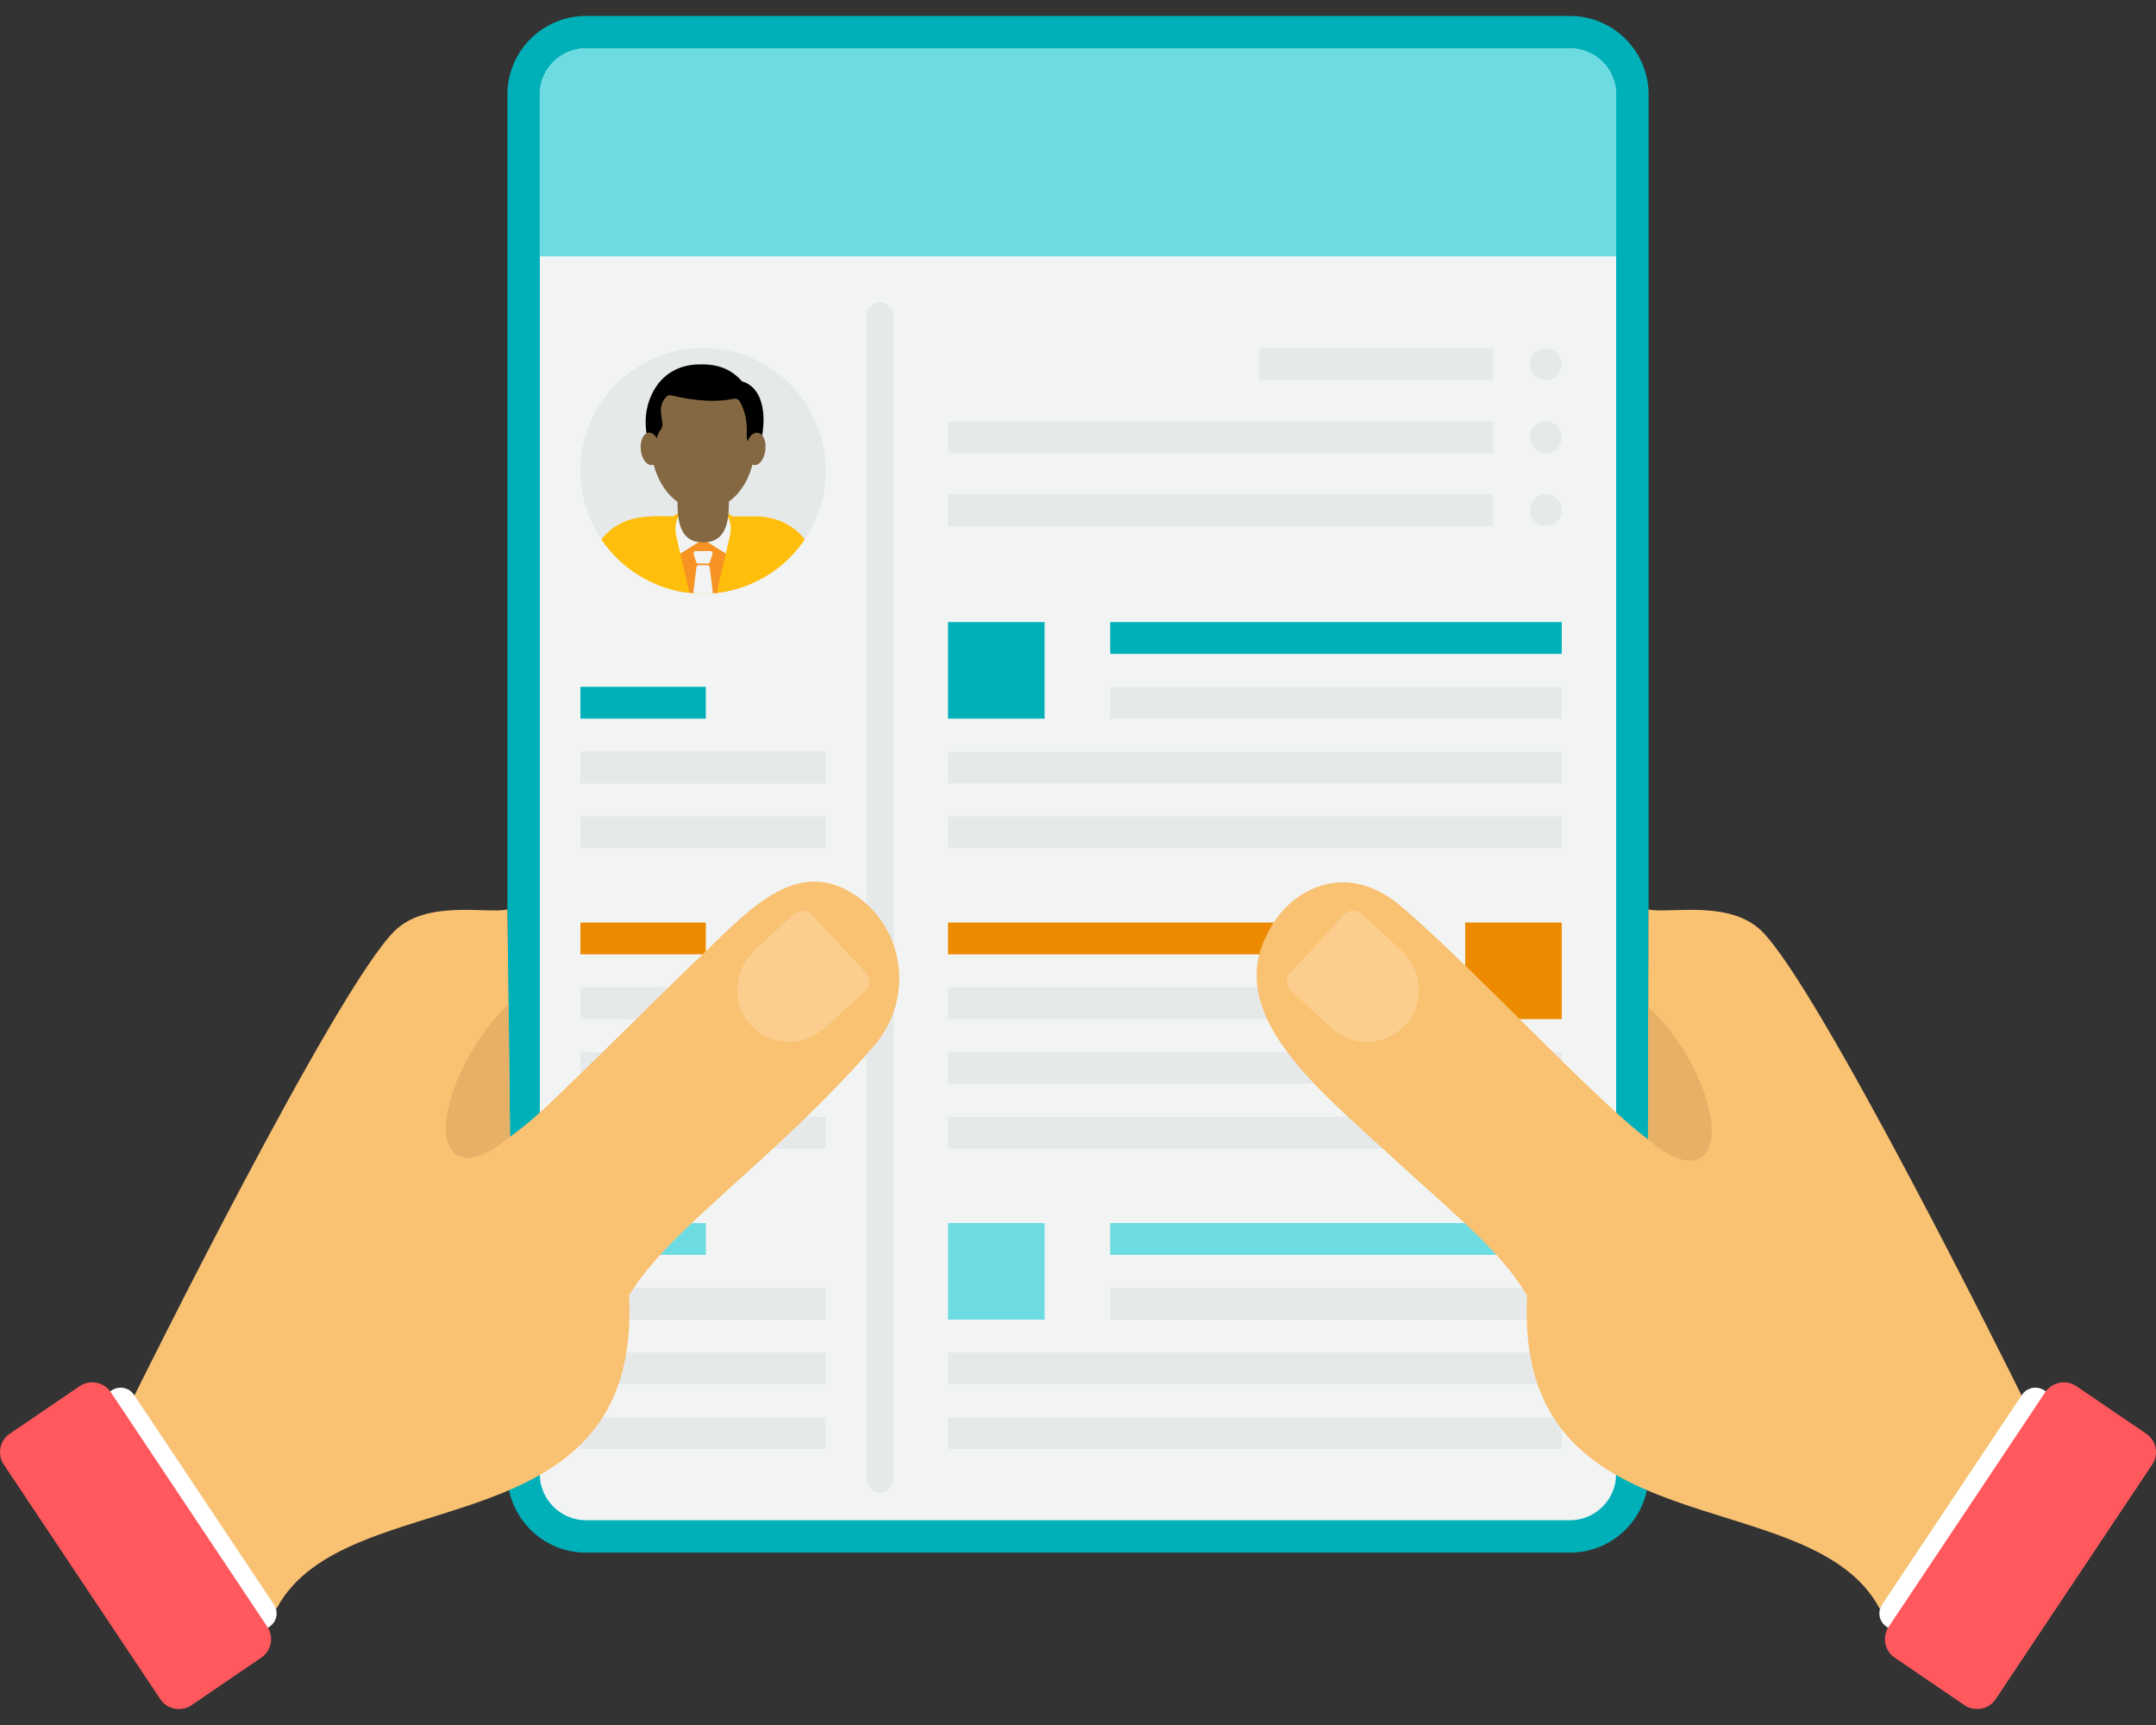
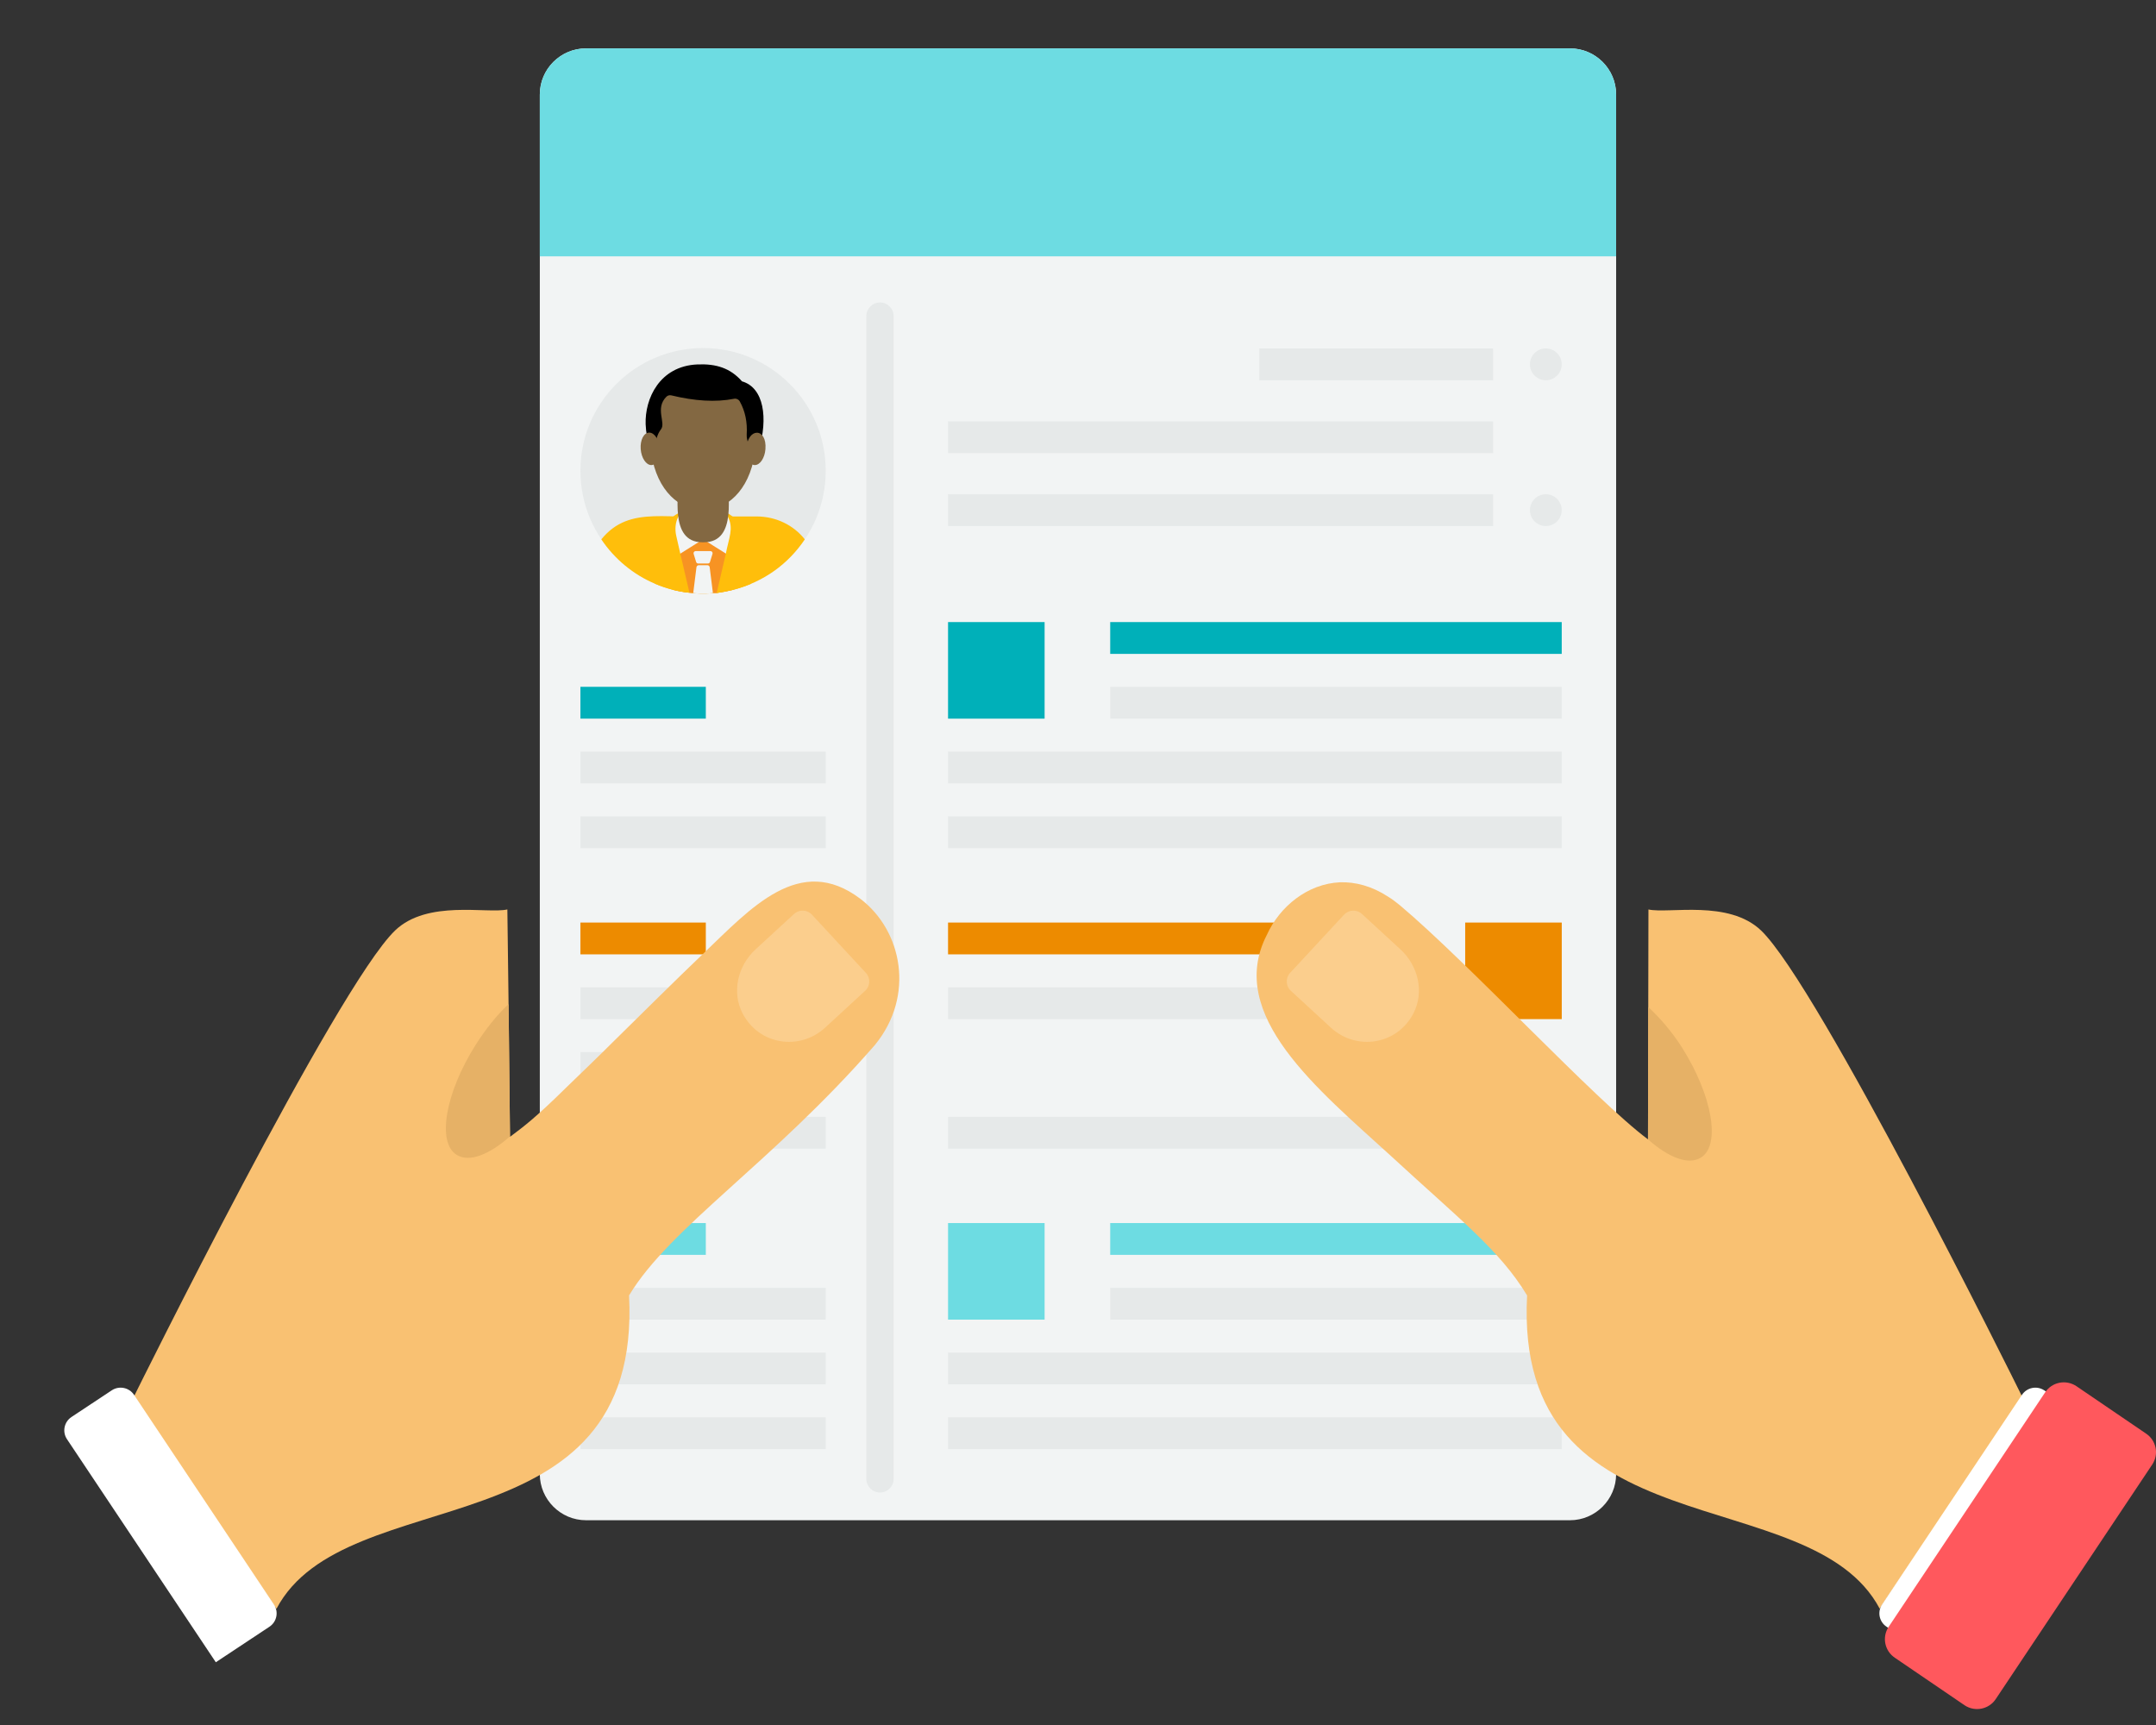
<svg xmlns="http://www.w3.org/2000/svg" width="80" height="64" viewBox="0 0 80 64" fill="none">
  <rect x="0" y="0" width="80" height="64" fill="#333333" stroke="none" />
  <g clip-path="url(#clip0_5247_8017)">
-     <path d="M21.743 57.605C20.136 57.605 18.828 56.298 18.828 54.691V3.506C18.828 1.899 20.136 0.592 21.743 0.592H58.257C59.864 0.592 61.172 1.899 61.172 3.506V54.691C61.172 56.298 59.864 57.605 58.257 57.605H21.743Z" fill="#00B0B9" />
    <path d="M58.256 1.795H21.744C20.802 1.795 20.03 2.56 20.03 3.508V54.69C20.03 55.632 20.802 56.403 21.744 56.403H58.256C59.197 56.403 59.968 55.632 59.968 54.69V3.508C59.968 2.56 59.197 1.795 58.256 1.795Z" fill="#F2F4F4" />
    <path d="M55.404 12.928H46.726V14.108H55.404V12.928Z" fill="#E6E9E9" />
    <path d="M55.404 15.632H35.178V16.812H55.404V15.632Z" fill="#E6E9E9" />
    <path d="M55.404 18.337H35.178V19.517H55.404V18.337Z" fill="#E6E9E9" />
    <path d="M57.359 14.108C57.685 14.108 57.949 13.844 57.949 13.518C57.949 13.192 57.685 12.928 57.359 12.928C57.033 12.928 56.769 13.192 56.769 13.518C56.769 13.844 57.033 14.108 57.359 14.108Z" fill="#E6E9E9" />
-     <path d="M57.359 16.812C57.685 16.812 57.949 16.548 57.949 16.222C57.949 15.896 57.685 15.632 57.359 15.632C57.033 15.632 56.769 15.896 56.769 16.222C56.769 16.548 57.033 16.812 57.359 16.812Z" fill="#E6E9E9" />
    <path d="M57.359 19.517C57.685 19.517 57.949 19.253 57.949 18.927C57.949 18.601 57.685 18.337 57.359 18.337C57.033 18.337 56.769 18.601 56.769 18.927C56.769 19.253 57.033 19.517 57.359 19.517Z" fill="#E6E9E9" />
    <path d="M59.968 9.511V3.508C59.968 2.56 59.197 1.795 58.256 1.795H21.744C20.802 1.795 20.03 2.56 20.03 3.508V9.511H59.968Z" fill="#6DDCE2" />
    <path d="M32.653 55.374C32.373 55.374 32.146 55.148 32.146 54.867V11.729C32.146 11.449 32.373 11.222 32.653 11.222C32.933 11.222 33.159 11.449 33.159 11.729V54.868C33.159 55.148 32.933 55.374 32.653 55.374Z" fill="#E6E9E9" />
    <path d="M26.088 22.016C28.601 22.016 30.639 19.979 30.639 17.465C30.639 14.952 28.601 12.914 26.088 12.914C23.575 12.914 21.537 14.952 21.537 17.465C21.537 19.979 23.575 22.016 26.088 22.016Z" fill="#E6E9E9" />
    <path d="M29.863 20.011C29.248 20.926 28.343 21.586 27.213 21.881C27.013 21.931 26.803 21.971 26.593 22.001H26.453C26.333 22.021 26.213 22.021 26.093 22.021C25.973 22.021 25.843 22.021 25.723 22.001C25.683 22.001 25.633 22.001 25.583 21.991C25.373 21.971 25.163 21.931 24.963 21.881C24.743 21.821 24.523 21.751 24.313 21.661C23.503 21.321 22.803 20.741 22.313 20.011C23.38 18.695 24.852 19.323 27.023 19.161C27.033 19.151 27.033 19.161 27.033 19.161H28.073C28.793 19.161 29.443 19.481 29.863 20.011Z" fill="#FFBE0B" />
    <path d="M27.213 19.381V21.881C27.013 21.931 26.803 21.971 26.593 22.001H26.453C26.333 22.021 26.213 22.021 26.093 22.021C25.973 22.021 25.843 22.021 25.723 22.001C25.683 22.001 25.633 22.001 25.583 21.991C25.373 21.971 25.163 21.931 24.963 21.881V19.381H27.213Z" fill="#F79323" />
    <path d="M26.268 20.907H25.907C25.872 20.907 25.842 20.885 25.831 20.852L25.738 20.549C25.722 20.498 25.76 20.446 25.813 20.446H26.362C26.416 20.446 26.454 20.498 26.438 20.549L26.344 20.852C26.334 20.885 26.303 20.907 26.268 20.907ZM26.453 22.001C26.333 22.021 26.213 22.021 26.093 22.021C25.973 22.021 25.843 22.021 25.723 22.001L25.843 21.041C25.853 21.001 25.883 20.971 25.923 20.971H26.253C26.293 20.971 26.323 21.001 26.333 21.041L26.453 22.001Z" fill="#F2F4F4" />
    <path d="M27.381 20.819L26.09 20.009L24.799 20.819L24.779 19.786C24.77 19.264 25.331 19.008 25.231 19.096C25.476 18.984 26.73 19.029 26.629 19.029C27.603 19.029 27.32 20.273 27.381 20.819Z" fill="#F2F4F4" />
    <path d="M25.583 21.991C25.373 21.971 25.163 21.931 24.963 21.881C24.743 21.821 24.523 21.751 24.313 21.661L23.853 21.021L24.503 20.631L23.903 20.301C24.38 19.799 24.807 19.224 25.153 19.051C25.193 19.011 25.243 18.991 25.293 18.961C25.269 19.008 25.225 19.044 25.203 19.111C25.193 19.121 25.193 19.121 25.193 19.121C25.183 19.141 25.173 19.151 25.173 19.161C25.163 19.171 25.163 19.181 25.163 19.181C25.055 19.397 25.04 19.654 25.093 19.881L25.243 20.541L25.583 21.991ZM28.323 21.021L27.863 21.661C27.653 21.751 27.443 21.821 27.213 21.881C27.013 21.931 26.803 21.971 26.593 22.001L26.933 20.541C27.047 19.942 27.229 19.615 27.013 19.181C27.013 19.181 27.013 19.171 27.003 19.161C27.003 19.161 27.003 19.161 27.003 19.151C27.003 19.151 27.003 19.151 26.993 19.141C26.959 19.072 26.928 19.016 26.873 18.961C27.529 19.354 27.412 19.396 28.273 20.301L27.673 20.631L28.323 21.021Z" fill="#FFBE0B" />
    <path d="M27.027 17.767C26.951 18.206 27.401 20.119 26.116 20.119H26.06C24.797 20.119 25.231 18.245 25.148 17.767H27.027Z" fill="#836842" />
    <path d="M28.047 16.299C28.047 16.48 28.033 16.658 28.007 16.83C27.581 19.63 24.594 19.627 24.168 16.83C24.142 16.658 24.128 16.48 24.128 16.299C24.128 15.018 24.885 13.661 26.088 13.661C26.627 13.661 27.115 13.955 27.47 14.431C27.827 14.909 28.047 15.569 28.047 16.299Z" fill="#836842" />
    <path d="M24.304 16.686C24.316 16.379 24.379 16.115 24.528 15.925C24.715 15.688 24.293 15.146 24.73 14.716C24.777 14.67 24.848 14.653 24.912 14.669C25.774 14.878 26.554 14.93 27.238 14.795C27.323 14.778 27.407 14.817 27.449 14.892C27.654 15.258 27.735 15.671 27.707 16.123C27.703 16.19 27.711 16.256 27.728 16.32C27.759 16.442 27.787 16.564 27.809 16.686H28.159C28.503 15.517 28.351 14.384 27.532 14.148C27.098 13.655 26.572 13.491 25.877 13.521C24.476 13.581 23.924 14.789 23.957 15.74C23.968 16.04 24.029 16.364 24.126 16.686L24.304 16.686Z" fill="black" />
    <path d="M27.691 16.664C27.673 16.993 27.816 17.255 28.008 17.255C28.2 17.255 28.377 16.993 28.402 16.664C28.464 15.852 27.734 15.85 27.691 16.664ZM24.09 16.05C23.889 16.05 23.748 16.328 23.774 16.664C23.799 16.993 23.975 17.255 24.168 17.255C24.36 17.255 24.502 16.993 24.485 16.664C24.467 16.328 24.29 16.05 24.09 16.05Z" fill="#836842" />
-     <path d="M30.639 27.885H21.537V29.065H30.639V27.885Z" fill="#E6E9E9" />
    <path d="M26.19 25.482H21.537V26.662H26.19V25.482Z" fill="#00B0B9" />
    <path d="M30.639 27.885H21.537V29.065H30.639V27.885Z" fill="#E6E9E9" />
    <path d="M30.639 30.288H21.537V31.468H30.639V30.288Z" fill="#E6E9E9" />
    <path d="M26.19 34.228H21.537V35.408H26.19V34.228Z" fill="#ED8B00" />
    <path d="M30.639 36.631H21.537V37.811H30.639V36.631Z" fill="#E6E9E9" />
    <path d="M30.639 39.034H21.537V40.214H30.639V39.034Z" fill="#E6E9E9" />
    <path d="M30.639 41.437H21.537V42.617H30.639V41.437Z" fill="#E6E9E9" />
    <path d="M26.19 45.377H21.537V46.557H26.19V45.377Z" fill="#6DDCE2" />
    <path d="M30.639 47.78H21.537V48.96H30.639V47.78Z" fill="#E6E9E9" />
    <path d="M30.639 50.182H21.537V51.362H30.639V50.182Z" fill="#E6E9E9" />
    <path d="M30.639 52.585H21.537V53.765H30.639V52.585Z" fill="#E6E9E9" />
    <path d="M57.949 52.585H35.178V53.765H57.949V52.585Z" fill="#E6E9E9" />
    <path d="M57.949 50.182H35.178V51.362H57.949V50.182Z" fill="#E6E9E9" />
    <path d="M57.949 47.78H41.195V48.96H57.949V47.78Z" fill="#E6E9E9" />
    <path d="M57.949 45.377H41.195V46.557H57.949V45.377Z" fill="#6DDCE2" />
    <path d="M38.761 45.377H35.178V48.96H38.761V45.377Z" fill="#6DDCE2" />
    <path d="M57.949 41.437H35.178V42.617H57.949V41.437Z" fill="#E6E9E9" />
-     <path d="M57.949 39.034H35.178V40.214H57.949V39.034Z" fill="#E6E9E9" />
    <path d="M51.932 36.631H35.178V37.811H51.932V36.631Z" fill="#E6E9E9" />
    <path d="M51.932 34.228H35.178V35.408H51.932V34.228Z" fill="#ED8B00" />
    <path d="M57.95 34.228H54.367V37.811H57.95V34.228Z" fill="#ED8B00" />
    <path d="M57.949 30.288H35.178V31.468H57.949V30.288Z" fill="#E6E9E9" />
    <path d="M57.949 27.885H35.178V29.065H57.949V27.885Z" fill="#E6E9E9" />
    <path d="M57.949 25.482H41.195V26.662H57.949V25.482Z" fill="#E6E9E9" />
    <path d="M57.949 23.08H41.195V24.26H57.949V23.08Z" fill="#00B0B9" />
    <path d="M38.761 23.08H35.178V26.663H38.761V23.08Z" fill="#00B0B9" />
    <path d="M32.462 38.773C28.646 43.152 24.855 45.541 23.342 48.062C23.831 57.689 12.827 54.818 10.258 59.689L10.222 59.644C10.222 59.636 10.222 59.627 10.204 59.618L4.933 51.804L4.987 51.778C4.987 51.778 12.48 36.622 14.658 34.524C15.858 33.369 18.071 33.911 18.826 33.742L18.871 37.253L18.924 42.16V42.178C19.422 41.804 19.831 41.511 21.04 40.32C21.591 39.787 22.186 39.218 22.773 38.631C23.911 37.511 25.075 36.355 26.071 35.404C27.855 33.7 29.672 31.638 31.929 33.351C33.472 34.524 33.965 36.94 32.462 38.773Z" fill="#F9C172" />
    <path d="M2.652 52.573L4.146 51.584C4.42 51.402 4.79 51.476 4.973 51.75L10.165 59.53C10.347 59.803 10.272 60.172 9.998 60.354L8.008 61.672L2.486 53.397C2.303 53.124 2.378 52.755 2.652 52.573Z" fill="white" />
-     <path d="M9.685 61.509L7.099 63.27C6.717 63.523 6.201 63.419 5.947 63.039L0.139 54.335C-0.115 53.955 -0.011 53.44 0.371 53.187L2.956 51.427C3.342 51.172 3.859 51.275 4.113 51.656L9.921 60.359C10.174 60.739 10.07 61.254 9.685 61.509Z" fill="#FF585D" />
    <path d="M28.031 35.227L29.463 33.91C29.654 33.734 29.952 33.746 30.128 33.936L32.13 36.096C32.306 36.286 32.294 36.583 32.103 36.759L30.616 38.128C29.678 38.991 28.162 38.78 27.55 37.59C27.144 36.8 27.378 35.829 28.031 35.227Z" fill="#FBCE8D" />
    <path d="M75.069 51.8L69.809 59.59L69.792 59.616L69.749 59.686C67.166 54.817 56.16 57.686 56.664 48.062C55.647 46.375 54.108 45.193 51.613 42.889C48.9 40.412 45.479 37.658 47.005 34.69C47.483 33.631 48.521 32.786 49.726 32.734C50.291 32.717 50.9 32.873 51.5 33.264C51.647 33.352 51.795 33.465 51.943 33.586C54.464 35.702 59.203 40.827 61.15 42.272L61.167 33.743C61.932 33.908 64.141 33.369 65.349 34.525C67.488 36.586 74.782 51.305 75.008 51.766C75.017 51.774 75.017 51.774 75.017 51.774L75.069 51.8Z" fill="#F9C172" />
    <path d="M77.348 52.573L75.854 51.584C75.58 51.402 75.21 51.476 75.027 51.75L69.835 59.53C69.653 59.803 69.728 60.172 70.002 60.354L71.992 61.672L77.514 53.397C77.697 53.124 77.622 52.755 77.348 52.573Z" fill="white" />
    <path d="M70.316 61.509L72.901 63.27C73.283 63.523 73.799 63.419 74.053 63.039L79.861 54.335C80.115 53.955 80.011 53.44 79.629 53.187L77.044 51.427C76.658 51.172 76.141 51.275 75.888 51.656L70.079 60.359C69.826 60.739 69.93 61.254 70.316 61.509Z" fill="#FF585D" />
    <path d="M51.969 35.227L50.537 33.91C50.346 33.734 50.048 33.746 49.872 33.936L47.87 36.096C47.694 36.286 47.706 36.583 47.897 36.759L49.384 38.128C50.322 38.991 51.838 38.78 52.45 37.59C52.856 36.8 52.622 35.829 51.969 35.227Z" fill="#FBCE8D" />
    <path d="M18.924 42.16C18.151 42.844 17.404 43.138 16.942 42.844C16.204 42.382 16.524 40.551 17.645 38.773C18.027 38.169 18.445 37.653 18.871 37.253L18.924 42.16ZM61.15 42.271C61.923 42.956 62.657 43.238 63.119 42.945C63.857 42.482 63.537 40.651 62.417 38.873C62.035 38.269 61.587 37.76 61.16 37.36L61.15 42.271Z" fill="#E6B166" />
  </g>
  <defs>
    <clipPath id="clip0_5247_8017">
      <rect width="80" height="64" fill="white" />
    </clipPath>
  </defs>
</svg>